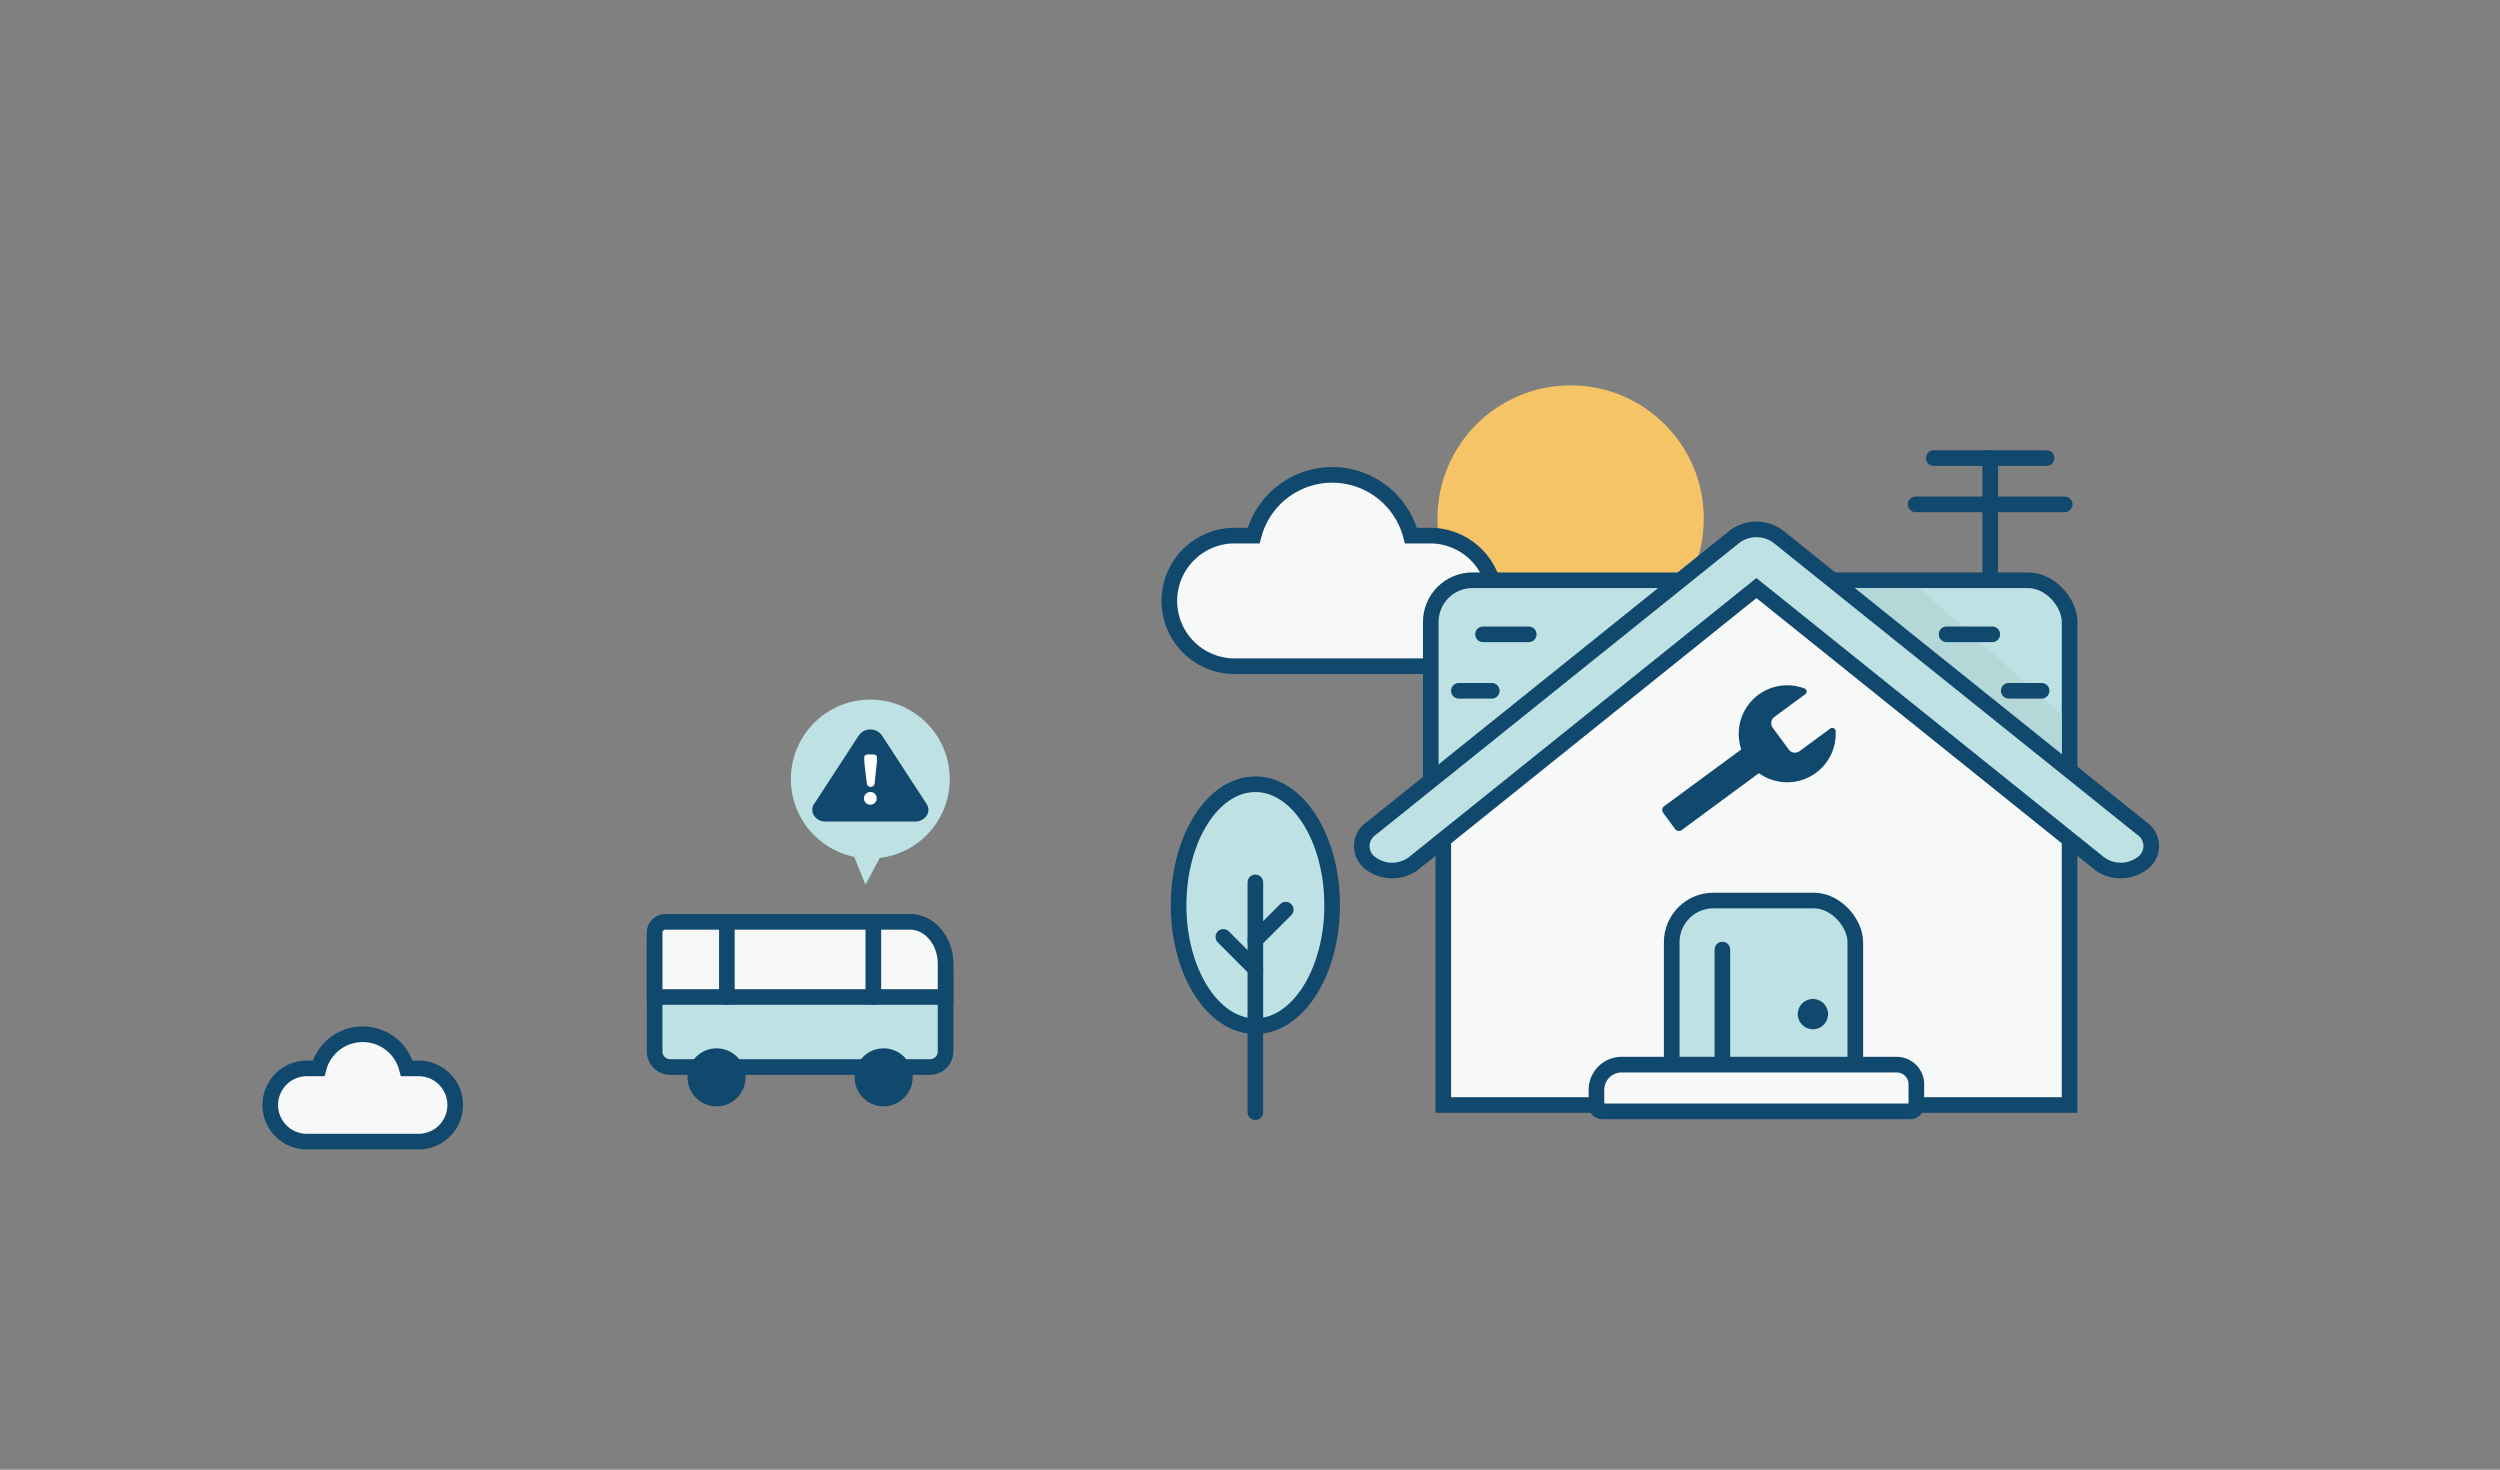
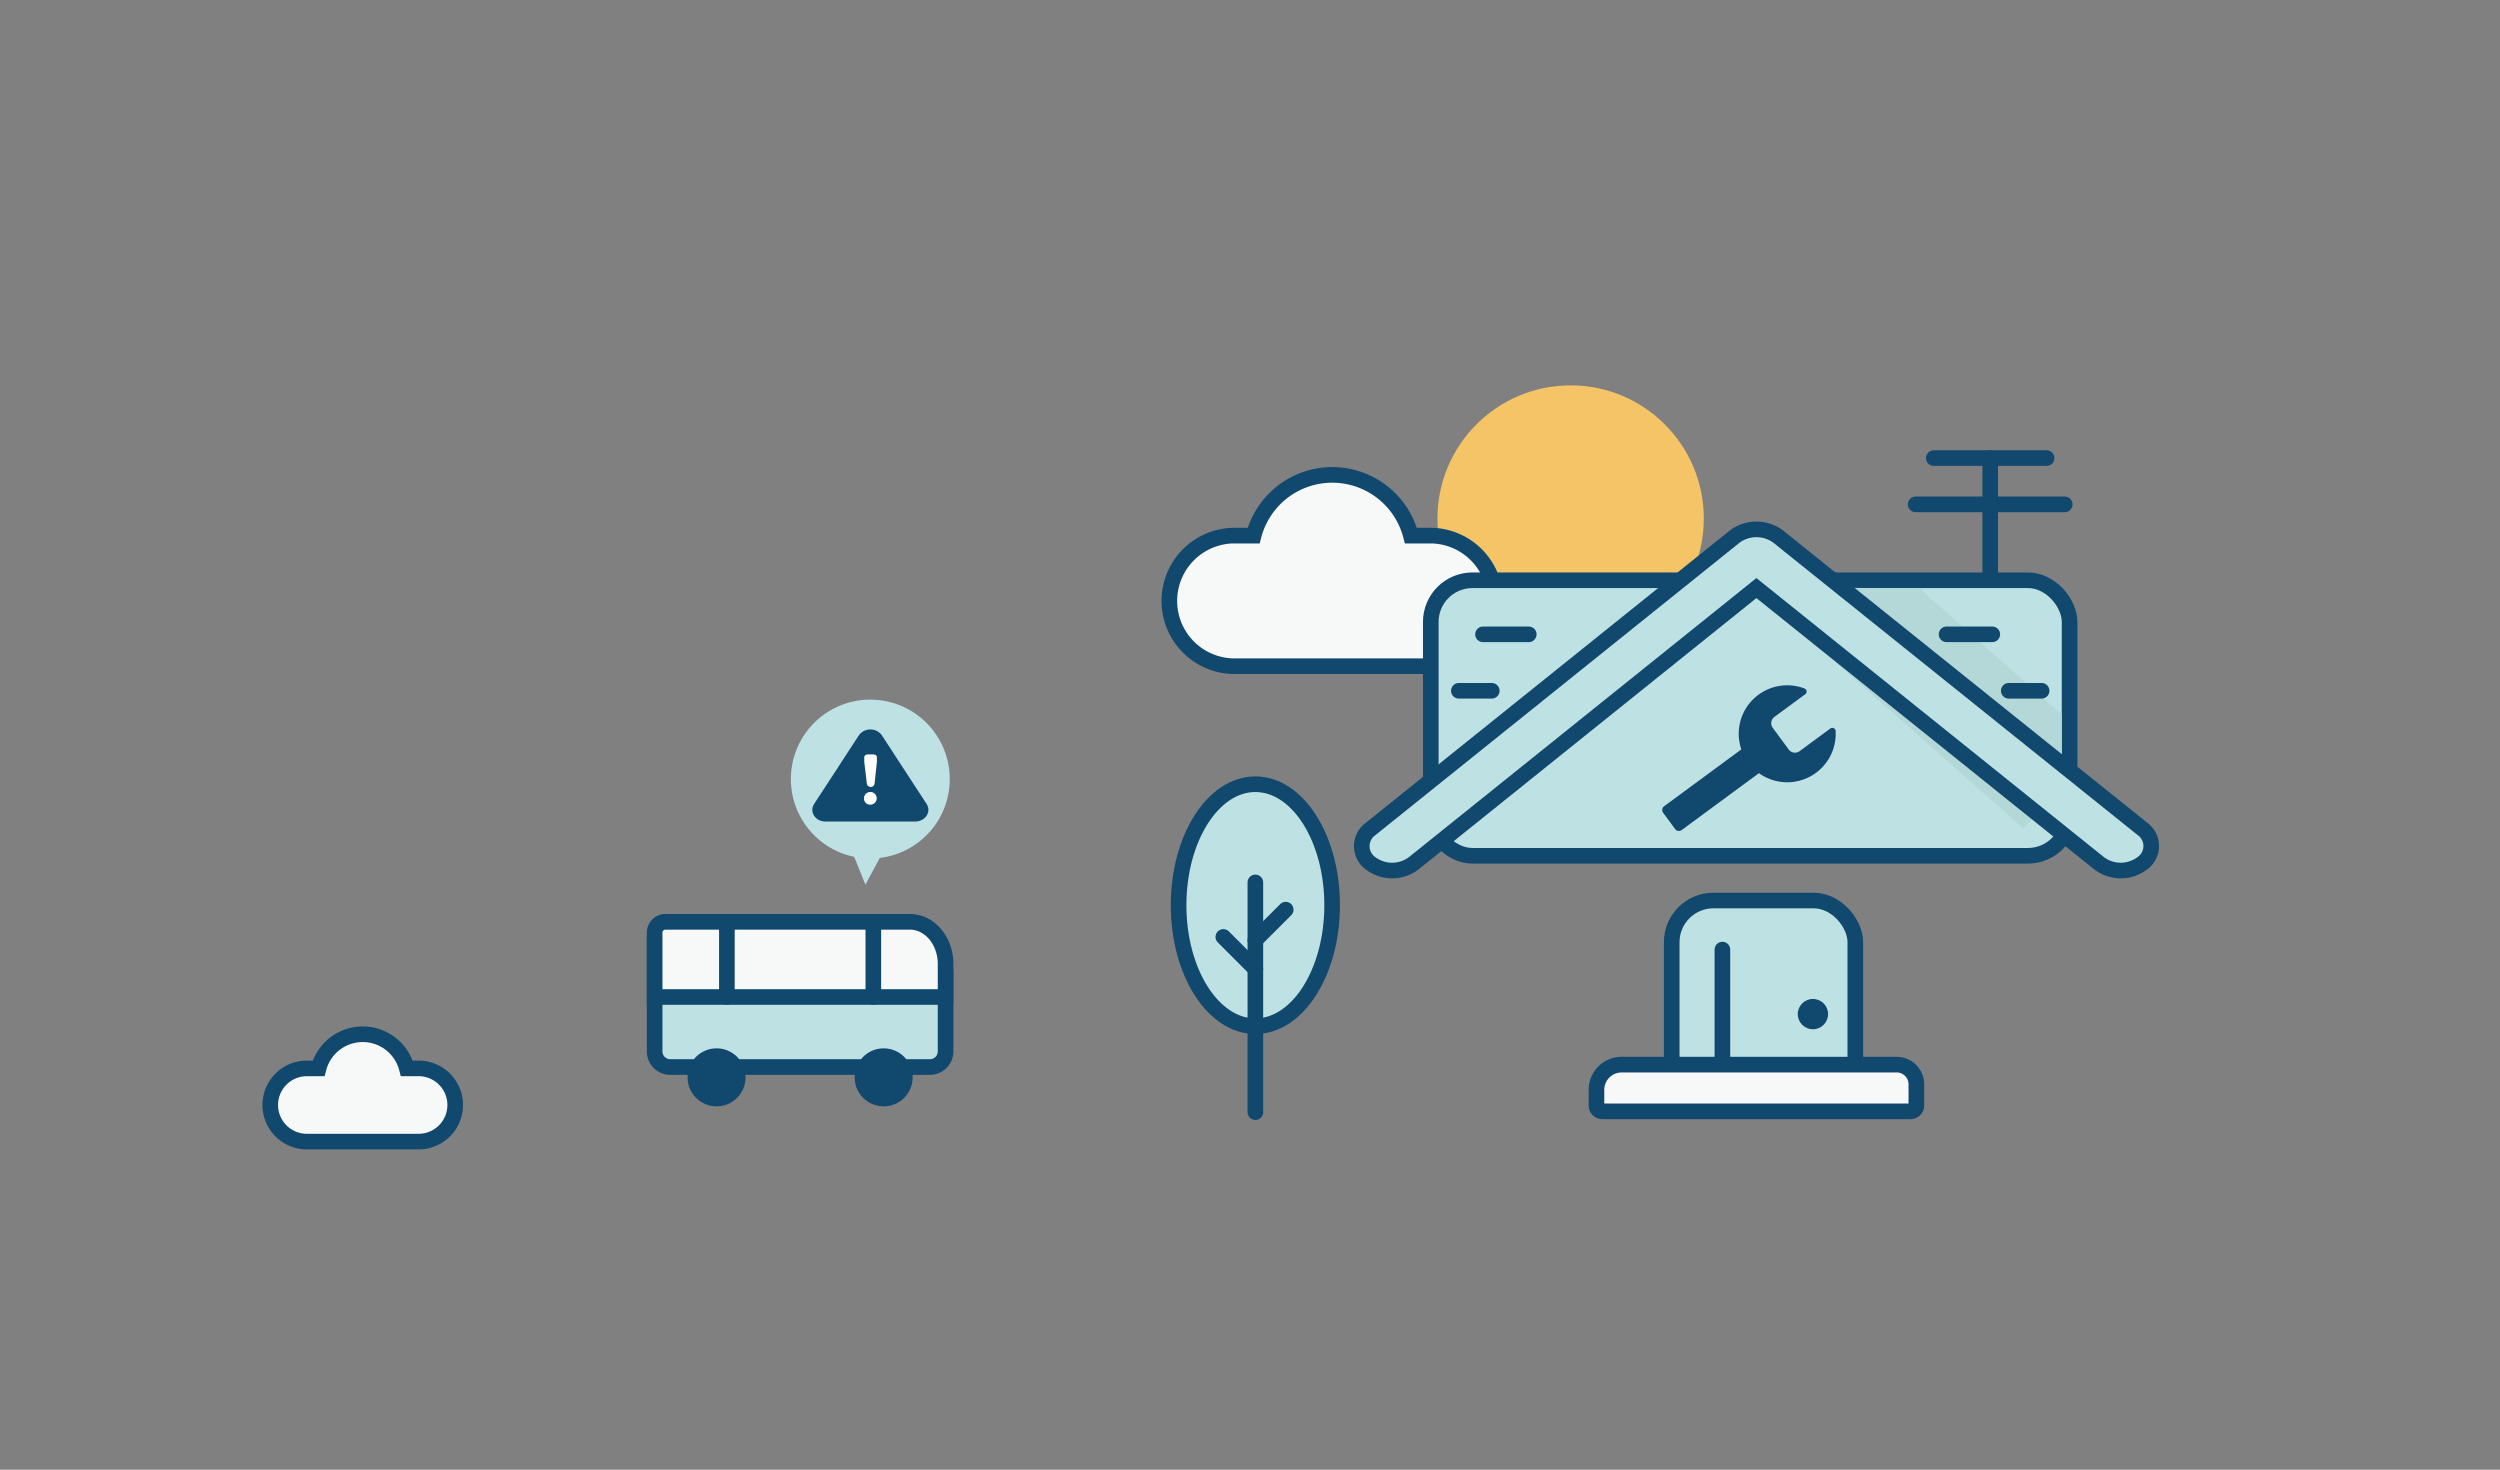
<svg xmlns="http://www.w3.org/2000/svg" id="圖層_1" data-name="圖層 1" viewBox="0 0 480 282.19">
  <rect x="0" y="0" width="480" height="282.19" fill="#808080" stroke="none" />
  <defs>
    <style>.cls-1,.cls-6{fill:#f4c467;}.cls-2{fill:#f7f8f8;}.cls-2,.cls-3,.cls-5,.cls-6{stroke:#11486d;stroke-linecap:round;stroke-miterlimit:10;stroke-width:3px;}.cls-3,.cls-8{fill:#bee2e4;}.cls-4{fill:#b4d8d8;}.cls-5{fill:none;}.cls-7{fill:#11486d;}.cls-9{fill:#fff;}</style>
  </defs>
  <circle class="cls-1" cx="301.56" cy="99.56" r="25.57" />
  <path class="cls-2" d="M274.89,102.84h-4a15.6,15.6,0,0,0-30.19,0h-4a12.54,12.54,0,0,0,0,25.07h38.23a12.54,12.54,0,0,0,0-25.07Z" />
  <rect class="cls-3" x="274.71" y="111.41" width="122.65" height="52.9" rx="8" />
  <polygon class="cls-4" points="395.84 150.92 395.84 137.17 368.51 112.94 342.51 112.82 339.75 115.91 388.53 159.12 395.84 150.92" />
  <line class="cls-5" x1="284.74" y1="121.79" x2="293.52" y2="121.79" />
  <line class="cls-5" x1="373.74" y1="121.79" x2="382.52" y2="121.79" />
  <line class="cls-5" x1="280.1" y1="132.63" x2="286.42" y2="132.63" />
  <line class="cls-5" x1="385.68" y1="132.63" x2="391.99" y2="132.63" />
-   <polygon class="cls-2" points="397.36 212.16 277.11 212.16 277.11 148.21 337.24 103.72 397.36 148.21 397.36 212.16" />
  <path class="cls-3" d="M411.3,159.11,341.38,103a7,7,0,0,0-8.29,0l-69.92,56.15a4.06,4.06,0,0,0,0,6.62,6.87,6.87,0,0,0,8.24,0l65.82-52.86,65.83,52.86a6.87,6.87,0,0,0,8.24,0A4.06,4.06,0,0,0,411.3,159.11Z" />
  <ellipse class="cls-3" cx="241.03" cy="173.8" rx="14.74" ry="23.23" />
  <line class="cls-6" x1="241.03" y1="169.42" x2="241.03" y2="213.53" />
  <line class="cls-6" x1="234.88" y1="179.89" x2="241.03" y2="186.04" />
  <line class="cls-6" x1="246.86" y1="174.65" x2="241.03" y2="180.48" />
  <path class="cls-7" d="M325.71,141.6h5.69a0,0,0,0,1,0,0V160.8a.9.9,0,0,1-.9.9h-3.88a.9.9,0,0,1-.9-.9V141.6A0,0,0,0,1,325.71,141.6Z" transform="translate(255.84 -202.83) rotate(53.63)" />
  <path class="cls-7" d="M351.45,139.85l-5.94,4.38a1.48,1.48,0,0,1-2.06-.31l-3.09-4.19a1.49,1.49,0,0,1,.31-2.07l5.95-4.38a.63.63,0,0,0-.18-1.1,9.31,9.31,0,1,0,6,8.17A.64.64,0,0,0,351.45,139.85Z" />
  <rect class="cls-3" x="320.97" y="172.9" width="35.25" height="39.63" rx="8" />
  <line class="cls-5" x1="330.7" y1="182.32" x2="330.7" y2="203.03" />
  <circle class="cls-7" cx="348.08" cy="194.71" r="2.91" />
  <path class="cls-2" d="M311.36,204.41h52.8a3.78,3.78,0,0,1,3.78,3.78v4.06a1.13,1.13,0,0,1-1.13,1.13H307.65a1.13,1.13,0,0,1-1.13-1.13v-3A4.84,4.84,0,0,1,311.36,204.41Z" />
  <path class="cls-3" d="M128.69,177h42.77a10.09,10.09,0,0,1,10.09,10.09v14.78a3,3,0,0,1-3,3H128.69a3,3,0,0,1-3-3V180A3,3,0,0,1,128.69,177Z" />
  <path class="cls-2" d="M181.55,191.42H125.69V179.23a2.1,2.1,0,0,1,1.9-2.24h47.12c3.78,0,6.84,3.62,6.84,8.08Z" />
  <circle class="cls-7" cx="137.58" cy="206.85" r="5.57" />
  <circle class="cls-7" cx="169.66" cy="206.85" r="5.57" />
  <line class="cls-5" x1="167.68" y1="176.99" x2="167.68" y2="191.42" />
  <line class="cls-5" x1="139.56" y1="176.99" x2="139.56" y2="191.42" />
  <line class="cls-5" x1="371.29" y1="87.95" x2="392.94" y2="87.95" />
  <line class="cls-5" x1="367.8" y1="96.84" x2="396.43" y2="96.84" />
  <line class="cls-5" x1="382.12" y1="87.95" x2="382.12" y2="111.16" />
  <path class="cls-8" d="M182.35,149.59A15.25,15.25,0,1,0,164,164.51l2.16,5.35,2.76-5.14A15.23,15.23,0,0,0,182.35,149.59Z" />
  <path class="cls-7" d="M167.11,157.74h-8.58c-2,0-3.2-1.88-2.21-3.39l4.29-6.58,4.29-6.59a2.73,2.73,0,0,1,4.42,0l4.29,6.59,4.29,6.58c1,1.51-.24,3.39-2.21,3.39Z" />
  <path class="cls-9" d="M165.89,153.29a1.22,1.22,0,1,1,1.22,1.21A1.17,1.17,0,0,1,165.89,153.29Zm.05-7,0-.95c0-.27.35-.5.81-.5h.83c.43,0,.78.22.78.48l0,1-.44,4.11a.74.74,0,0,1-.74.66h0a.75.75,0,0,1-.75-.67Z" />
  <path class="cls-2" d="M80.37,205.13H78.11a8.75,8.75,0,0,0-16.94,0H58.92a7,7,0,0,0,0,14.06H80.37a7,7,0,0,0,0-14.06Z" />
</svg>